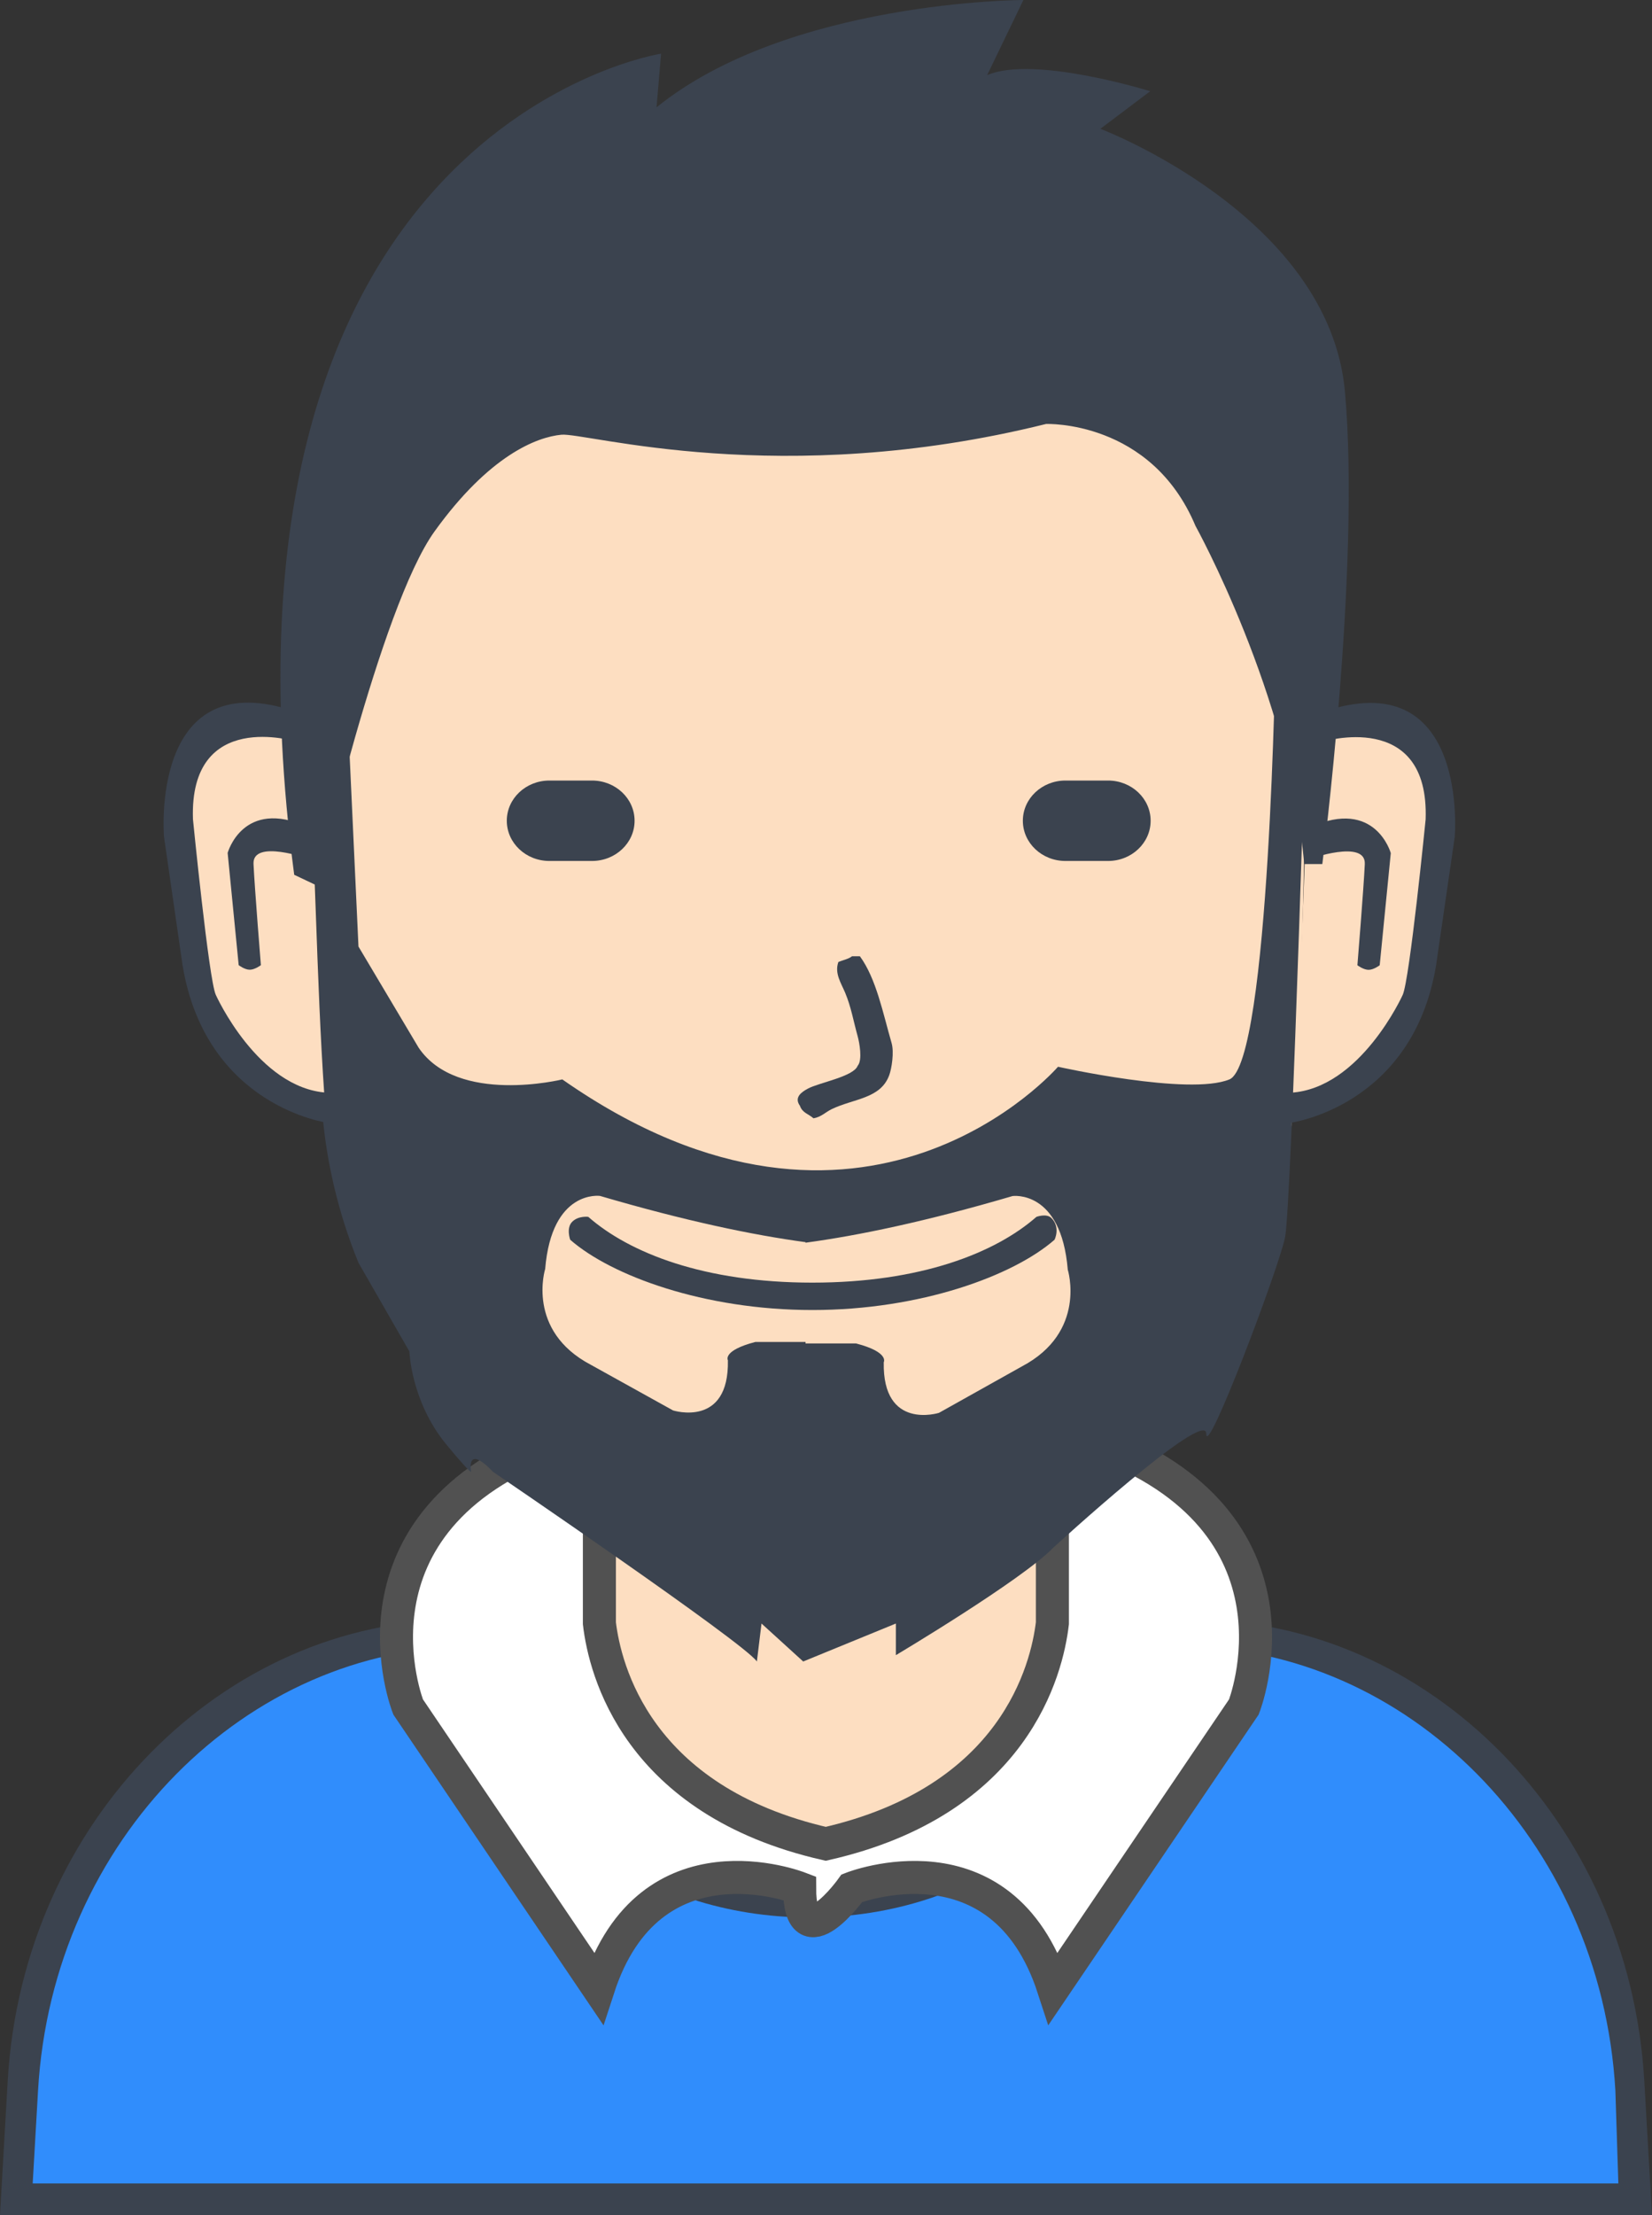
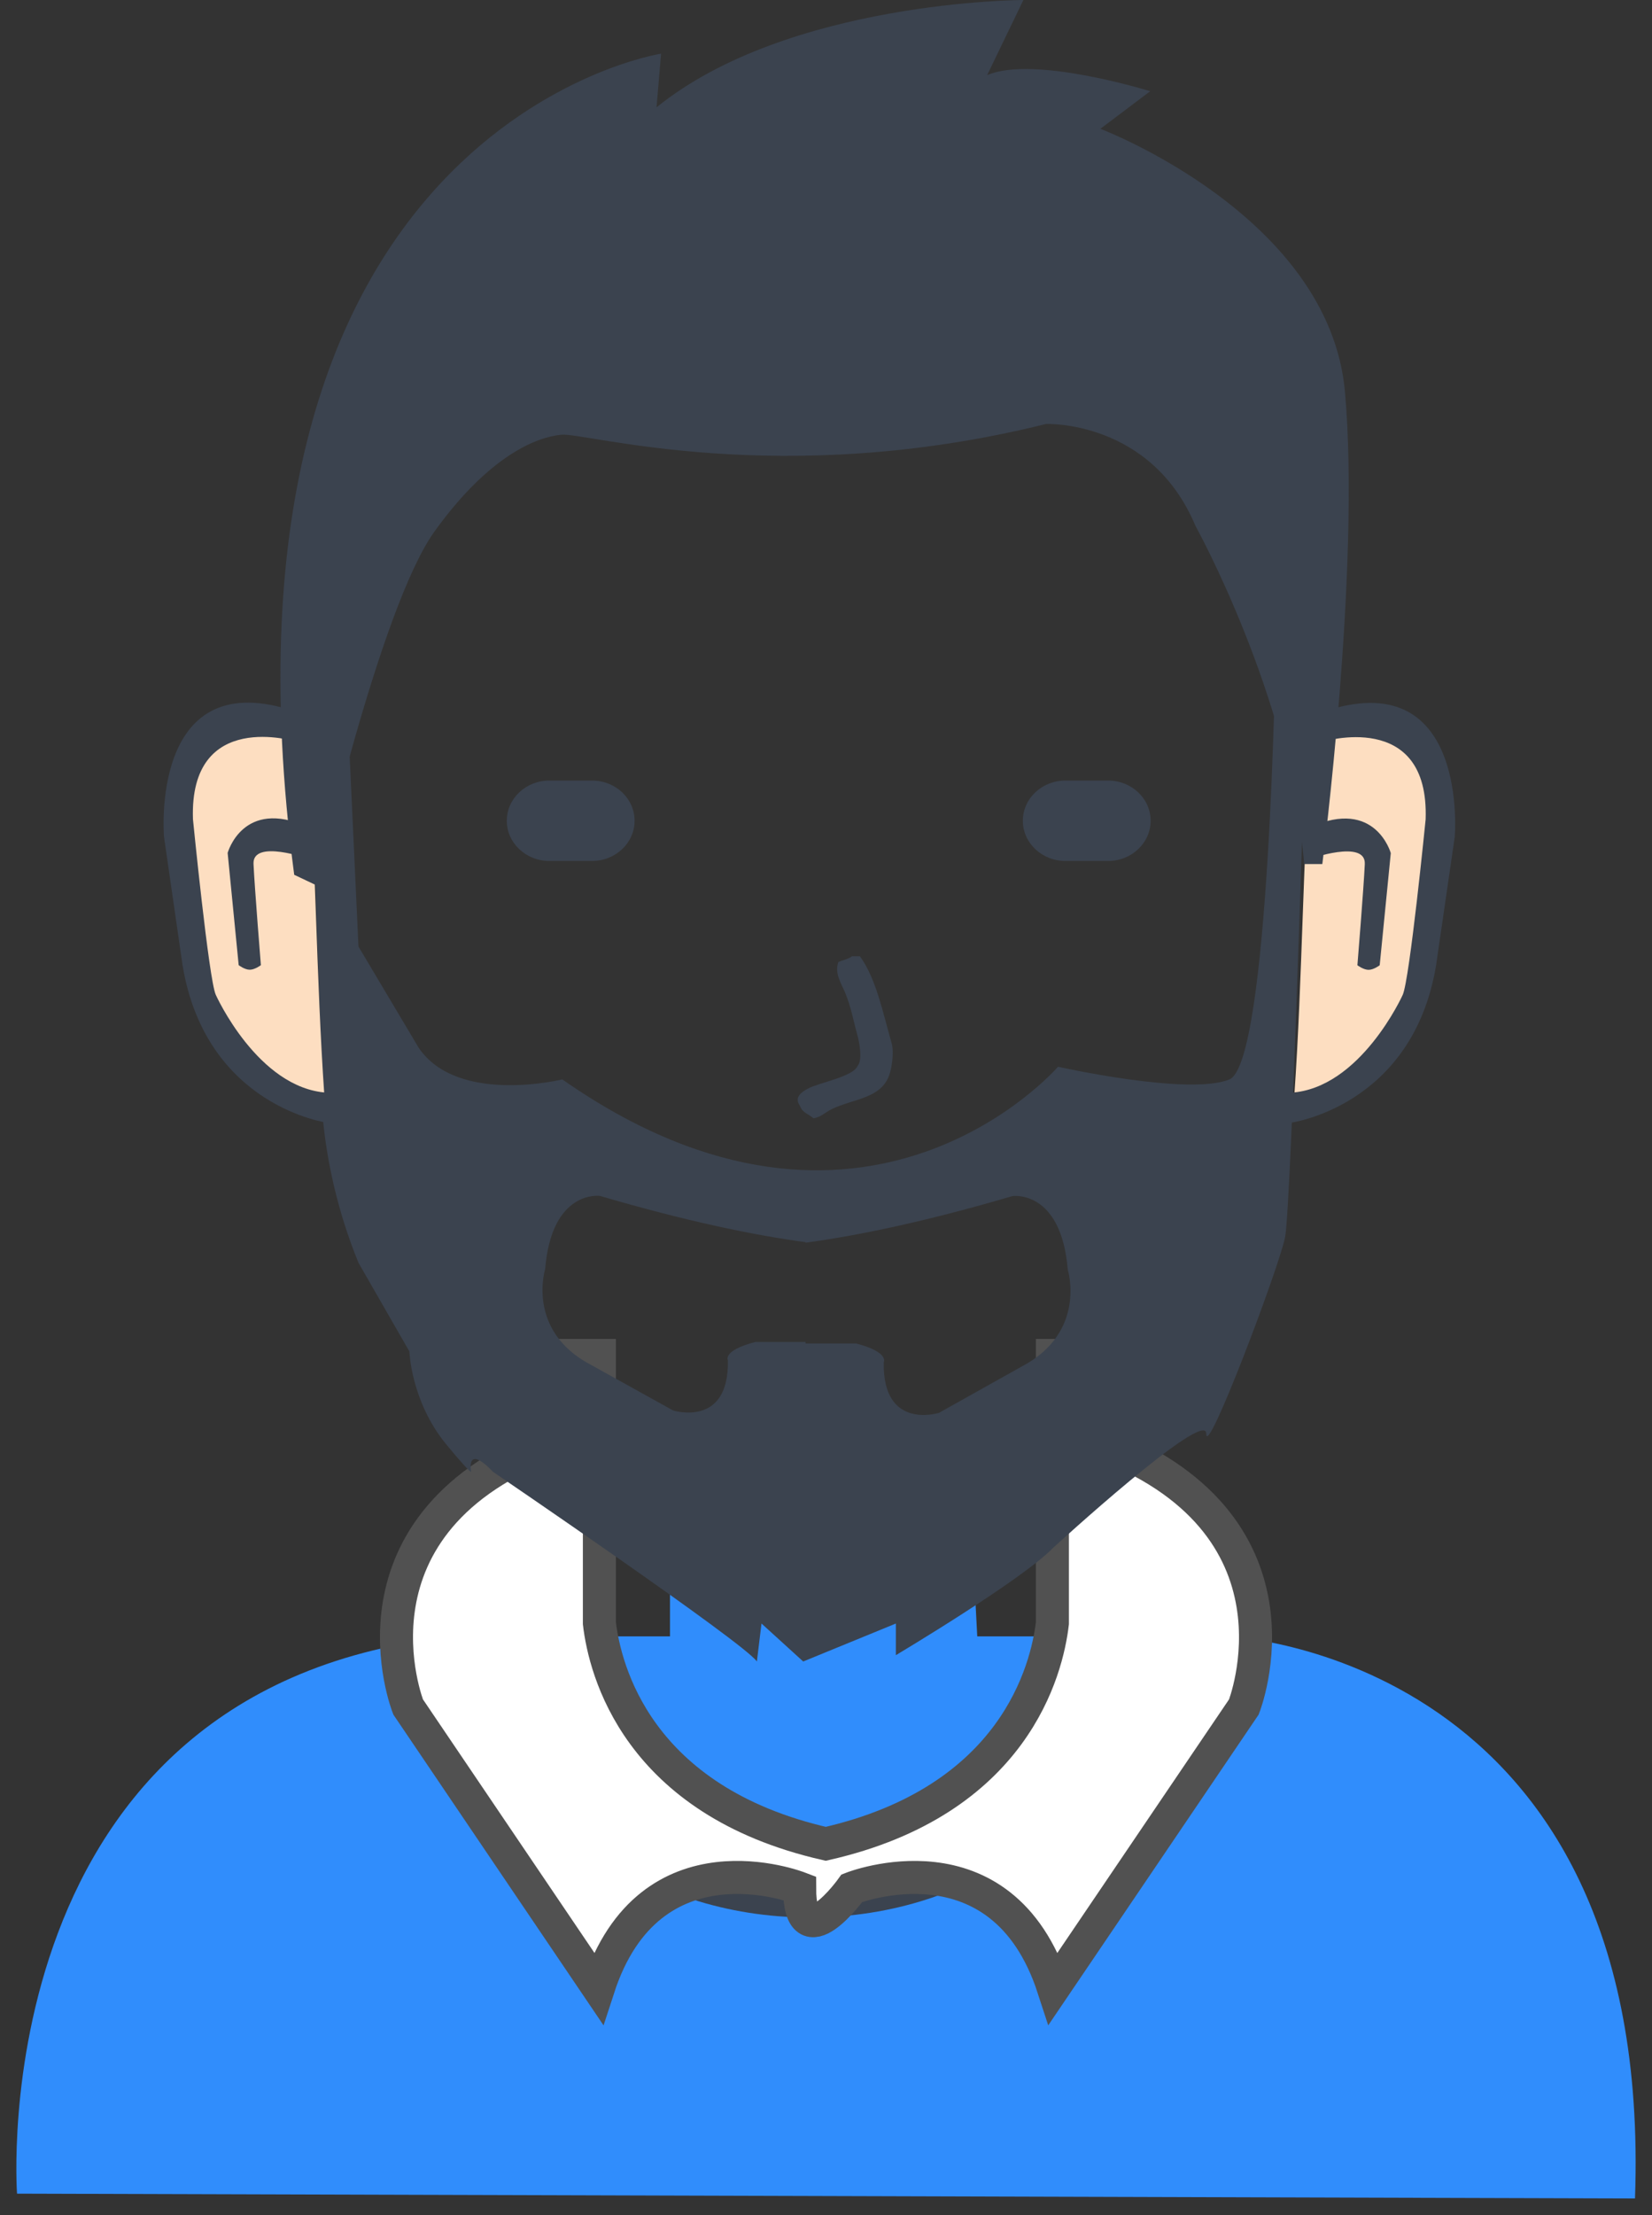
<svg xmlns="http://www.w3.org/2000/svg" width="100px" height="134px" viewBox="0 0 100 134" version="1.1">
  <rect x="0" y="0" width="100" height="134" fill="#333333" stroke="none" />
  <title>Group 17</title>
  <desc>Created with Sketch.</desc>
  <g id="Our-Story-Page" stroke="none" stroke-width="1" fill="none" fill-rule="evenodd">
    <g transform="translate(-159, -843)" id="Group-17">
      <g transform="translate(159, 843)">
        <g id="Group-14" transform="translate(0, 90)">
          <path d="M27.623,8.994 L40.556,8.994 L40.556,3 C40.556,3 49.653,6.931 58.865,3.439 L59.156,8.994 L74.268,8.994 C74.268,8.994 100.147,10.017 98.971,43 L1.031,42.708 C1.031,42.708 -1.222,11.872 27.623,8.994 Z" id="body-bg-flat-copy" fill="#308DFC" />
-           <path d="M1.869,44 L4.81235959e-15,44 L0.466,35.897 C1.377,20.075 13.635,8 27.663,8 L37.815,8 L37.815,9.616 L28.514,9.616 C14.995,9.616 3.18,21.239 2.303,36.468 L1.979,42.09 L97.963,42.09 L97.783,36.468 C96.905,21.239 85.091,9.616 71.572,9.616 L59.954,9.616 C59.954,9.616 59.803,8 59.954,8 C60.105,8 72.337,8 72.337,8 C86.365,8 98.623,20.075 99.534,35.897 L100,44 L98.217,44 L1.869,44 Z" id="Rounded-Rectangle-13" fill="#3B434F" />
          <path d="M30.693,11.919 C30.693,10.559 30.949,9.245 31.418,8 L31.448,8 L33.392,8 L35.134,8 L35.134,9.597 L32.864,9.597 C32.681,10.35 32.581,11.125 32.581,11.919 C32.581,18.894 39.937,24.548 49.01,24.548 C58.083,24.548 65.438,18.894 65.438,11.919 C65.438,11.125 65.339,10.35 65.156,9.597 L64.009,9.597 L64.009,8 L64.628,8 L66.571,8 L66.602,8 C67.071,9.245 67.327,10.559 67.327,11.919 C67.327,19.696 59.126,26 49.01,26 C38.894,26 30.693,19.696 30.693,11.919 Z" id="Ellipse-4" fill="#3B434F" />
-           <path d="M34.653,9.722 C34.653,9.722 34.653,4.68951302e-05 34.653,4.68951302e-05 C34.653,4.68951302e-05 49.148,6.376 63.826,0.711 C63.826,0.711 64.289,9.722 64.289,9.722 C64.289,9.722 65.118,15.459 60.974,18.105 C52.72,23.377 36.232,25.537 34.653,9.722 Z" id="body-bg-flat-copy" fill="#FDDEC1" />
          <path d="M35.297,11.473 C35.297,16.561 41.49,20.686 49.129,20.686 C56.769,20.686 62.962,16.561 62.962,11.473 L62.962,1.87 C63.764,1.707 64.56,1.53 65.347,1.339 L65.347,11.539 C65.347,17.556 57.72,21.875 49.01,22.434 C40.3,22.994 32.673,17.556 32.673,11.539 L32.673,0.474 C33.537,0.702 34.413,1.474 35.297,1.667 L35.297,11.473 Z" id="neck" fill="#554326" />
        </g>
        <path d="M37.582,105.991 C36.971,105.288 36.09,103.544 36.09,103.544 C36.09,103.544 35.245,100.689 35.245,99.439 L35.245,93.654 C35.054,91.045 34.572,91 34.572,91 C24.568,96.001 28.96,103.772 28.96,103.772 L37.266,117 C40.509,111.422 44,112.439 44,112.439 C40.918,110.844 38.896,108.37 37.582,105.991 L37.582,105.991 Z M65.428,91 C65.428,91 64.946,91.045 64.755,93.654 L64.755,99.439 C64.755,100.689 63.91,103.544 63.91,103.544 C63.91,103.544 63.029,105.288 62.418,105.991 C61.104,108.37 59.082,110.844 56,112.439 C56,112.439 59.491,111.422 62.734,117 L71.04,103.772 C71.04,103.772 75.432,96.001 65.428,91 L65.428,91 Z" id="Shape-2-copy-9" stroke="#515151" stroke-width="2" fill="#FFFFFF" />
        <path d="M63.77,120.274 C60.635,110.65 51.568,114.231 51.568,114.231 C51.568,114.231 48.404,118.654 48.404,114.23 C48.331,114.202 39.336,110.689 36.217,120.274 L24.705,103.264 C24.705,103.264 20.252,92.049 33.734,87.148 L33.734,82 L36.283,82 L36.283,98.201 C36.61,100.99 38.549,108.937 49.986,111.545 C61.435,108.937 63.376,100.99 63.704,98.201 L63.704,82 L66.256,82 L66.256,87.148 C79.752,92.049 75.295,103.264 75.295,103.264 C74.043,105.111 72.791,106.958 71.54,108.806 C68.95,112.629 66.36,116.452 63.77,120.274 Z" id="Shape-2-copy-9-path" stroke="#515151" stroke-width="2" fill="#FFFFFF" />
        <g id="Group-15" transform="translate(9.901, 0)">
-           <path d="M39.205,6.765 C56.249,6.765 69.702,22.816 69.265,42.102 L68.8,62.599 C68.388,80.768 55.143,95.13 39.205,95.13 C23.268,95.13 10.023,80.768 9.611,62.599 L9.146,42.102 C8.709,22.816 22.161,6.765 39.205,6.765 L39.205,6.765 Z" id="2-copy-5" fill="#FDDEC1" />
          <path d="M63.117,86.735 C63.117,85.146 53.862,93.625 53.862,93.625 C51.974,95.58 44.328,100.132 44.328,100.132 L44.328,98.218 L38.719,100.515 L36.195,98.218 L35.915,100.515 C35.164,99.393 19.93,89.032 19.93,89.032 C19.93,89.032 18.387,87.311 18.612,89.032 C18.627,89.144 17.858,88.298 17.08,87.341 C14.97,84.745 14.882,81.76 14.882,81.76 C14.882,81.76 11.798,76.393 11.798,76.393 C9.136,69.864 9.554,64.535 9.554,64.535 L8.721,39.249 L10.964,39.249 L11.798,57.263 L15.443,63.387 C17.801,66.86 24.137,65.301 24.137,65.301 C42.447,78.104 54.143,64.535 54.143,64.535 C54.143,64.535 62.075,66.309 64.519,65.301 C66.963,64.293 67.315,39.213 67.315,39.213 L69.278,39.213 C69.278,39.213 68.289,72.938 67.884,74.87 C67.479,76.802 63.117,88.325 63.117,86.735 Z M54.734,76.812 C54.332,71.945 51.392,72.357 51.392,72.357 C46.167,73.893 42.066,74.746 38.861,75.179 L38.861,75.147 C35.679,74.717 31.606,73.871 26.418,72.349 C26.418,72.349 23.499,71.939 23.1,76.767 C23.1,76.767 21.928,80.499 25.865,82.566 L30.842,85.327 C30.842,85.327 34.244,86.404 34.16,82.29 C34.16,82.29 33.814,81.707 35.82,81.185 L38.861,81.185 L38.861,81.276 L41.924,81.276 C43.944,81.802 43.595,82.41 43.595,82.41 C43.512,86.558 46.937,85.473 46.937,85.473 L51.949,82.668 C55.914,80.584 54.734,76.812 54.734,76.812 L54.734,76.812 Z" id="Shape-1" fill="#3B434F" />
-           <path d="M53.933,75 C51.443,77.179 45.818,79.252 39.274,79.252 C32.729,79.252 27.104,77.179 24.614,75 C24.614,75 24.359,74.293 24.733,73.916 C25.113,73.533 25.71,73.616 25.71,73.616 C28.197,75.797 32.726,77.595 39.274,77.595 C45.821,77.595 50.35,75.797 52.837,73.616 C52.837,73.616 53.446,73.388 53.742,73.686 C54.311,74.26 53.933,75 53.933,75 L53.933,75 Z" id="usta" fill="#3B434F" />
          <path d="M8.701,44.577 C8.697,44.577 8.311,44.31 7.581,44.11 C7.216,44.011 6.763,43.929 6.247,43.909 C6.118,43.904 5.985,43.903 5.849,43.906 C5.713,43.909 5.574,43.917 5.433,43.93 C5.151,43.957 4.859,44.004 4.565,44.077 C3.39,44.37 2.191,45.082 1.487,46.553 C1.133,47.288 0.9,48.213 0.839,49.37 C0.823,49.66 0.818,49.964 0.825,50.283 C0.832,50.602 0.85,50.936 0.881,51.286 C0.942,51.986 1.052,52.75 1.216,53.582 C1.212,53.581 1.063,56.096 2.099,58.986 C3.074,61.812 5.413,65.283 9.733,66.275 C9.236,59.098 9.221,51.786 8.701,44.577 L8.701,44.577 L8.701,44.577 Z" id="Shape-11-copy" fill="#FDDEC1" />
          <path d="M8.03,44.866 C8.03,44.866 1.551,42.843 1.779,49.556 C1.779,49.556 2.743,59.289 3.162,60.186 C3.162,60.186 5.707,65.853 9.906,66.104 C14.01,66.349 9.906,66.104 9.906,66.104 L9.957,67.93 C9.957,67.93 2.576,66.977 1.151,58.405 L0.026,50.619 C0.026,50.619 -0.848,40.314 7.626,42.934 C15.882,45.486 7.626,42.934 7.626,42.934 L8.03,44.866" id="Shape-3" fill="#3B434F" />
          <path d="M5.891,58.389 C5.891,58.389 5.529,58.665 5.217,58.665 C4.906,58.665 4.547,58.389 4.547,58.389 L3.879,51.599 C3.879,51.599 4.801,48.255 8.716,50.022 L8.809,51.964 C8.809,51.964 5.374,50.736 5.445,52.265 C5.513,53.736 5.891,58.389 5.891,58.389 L5.891,58.389 Z" id="Shape-4" fill="#3B434F" />
          <path d="M69.48,44.593 C69.484,44.593 69.87,44.326 70.6,44.126 C70.965,44.027 71.418,43.945 71.934,43.925 C72.063,43.92 72.196,43.919 72.332,43.922 C72.468,43.926 72.607,43.934 72.748,43.947 C73.03,43.973 73.322,44.02 73.616,44.093 C74.791,44.386 75.99,45.098 76.694,46.567 C77.048,47.302 77.281,48.227 77.342,49.383 C77.358,49.672 77.363,49.976 77.356,50.295 C77.349,50.613 77.331,50.947 77.3,51.297 C77.239,51.997 77.129,52.76 76.965,53.591 C76.969,53.591 77.118,56.104 76.082,58.992 C75.107,61.816 72.768,65.285 68.448,66.276 C68.945,59.104 68.96,51.797 69.48,44.593 L69.48,44.593 L69.48,44.593 Z" id="Shape-11-copy_1" fill="#FDDEC1" />
          <path d="M70.118,44.882 C70.118,44.882 76.626,42.86 76.397,49.568 C76.397,49.568 75.428,59.295 75.007,60.191 C75.007,60.191 72.452,65.854 68.234,66.105 C64.112,66.35 68.234,66.105 68.234,66.105 L68.183,67.93 C68.183,67.93 75.596,66.977 77.027,58.412 L78.158,50.63 C78.158,50.63 79.035,40.332 70.524,42.951 C62.232,45.501 70.524,42.951 70.524,42.951 L70.118,44.882" id="Shape-3_1" fill="#3B434F" />
          <path d="M72.266,58.395 C72.266,58.395 72.63,58.671 72.943,58.671 C73.256,58.671 73.616,58.395 73.616,58.395 L74.287,51.61 C74.287,51.61 73.361,48.268 69.429,50.034 L69.336,51.974 C69.336,51.974 72.786,50.748 72.714,52.275 C72.646,53.746 72.266,58.395 72.266,58.395 L72.266,58.395 Z" id="Shape-4_1" fill="#3B434F" />
          <path d="M41.671,57.851 L42.151,57.851 C43.142,59.208 43.546,61.293 44.069,63.098 C44.231,63.657 44.074,64.635 43.932,65.031 C43.412,66.479 41.781,66.453 40.438,67.102 C40.077,67.276 39.809,67.577 39.342,67.654 C39.038,67.384 38.67,67.331 38.52,66.895 C38.15,66.381 38.627,66.061 39,65.859 C39.676,65.494 41.764,65.133 42.014,64.479 C42.323,64.124 42.117,63.058 42.014,62.684 C41.748,61.725 41.621,60.925 41.26,60.06 C41.021,59.486 40.6,58.881 40.849,58.196 C41.056,58.107 41.502,58.005 41.671,57.851 L41.671,57.851 Z" id="new_vector_shape_done" fill="#3B434F" />
-           <path d="M23.356,47.22 L25.934,47.22 C27.358,47.22 28.512,48.309 28.512,49.653 C28.512,50.997 27.358,52.086 25.934,52.086 L23.356,52.086 C21.932,52.086 20.777,50.997 20.777,49.653 C20.777,48.309 21.932,47.22 23.356,47.22 L23.356,47.22 Z" id="Rounded-Rectangle-8" fill="#3B434F" />
+           <path d="M23.356,47.22 L25.934,47.22 C27.358,47.22 28.512,48.309 28.512,49.653 C28.512,50.997 27.358,52.086 25.934,52.086 L23.356,52.086 C21.932,52.086 20.777,50.997 20.777,49.653 C20.777,48.309 21.932,47.22 23.356,47.22 Z" id="Rounded-Rectangle-8" fill="#3B434F" />
          <path d="M54.594,47.22 L57.172,47.22 C58.596,47.22 59.75,48.309 59.75,49.653 C59.75,50.997 58.596,52.086 57.172,52.086 L54.594,52.086 C53.17,52.086 52.015,50.997 52.015,49.653 C52.015,48.309 53.17,47.22 54.594,47.22 L54.594,47.22 Z" id="Rounded-Rectangle-8-copy" fill="#3B434F" />
          <path d="M9.278,53.571 C9.278,53.571 13.09,36.745 16.407,32.143 C19.723,27.54 22.594,26.439 24.083,26.299 C25.573,26.158 37.304,29.652 53.419,25.649 C53.419,25.649 59.772,25.394 62.466,31.818 C62.466,31.818 68.145,42.056 69.046,52.272 L70.142,52.272 C70.142,52.272 72.466,34.363 71.513,23.701 C70.56,13.039 56.708,7.792 56.708,7.792 L59.724,5.519 C59.724,5.519 52.683,3.326 49.854,4.545 L52.048,-2.3823063e-14 C52.048,-2.3823063e-14 37.838,0.029 29.841,6.493 L30.115,3.247 C30.115,3.247 1.924,7.603 7.908,52.922 L9.278,53.571 L9.278,53.571 Z" id="Shape-7" fill="#3B434F" />
        </g>
      </g>
    </g>
  </g>
</svg>